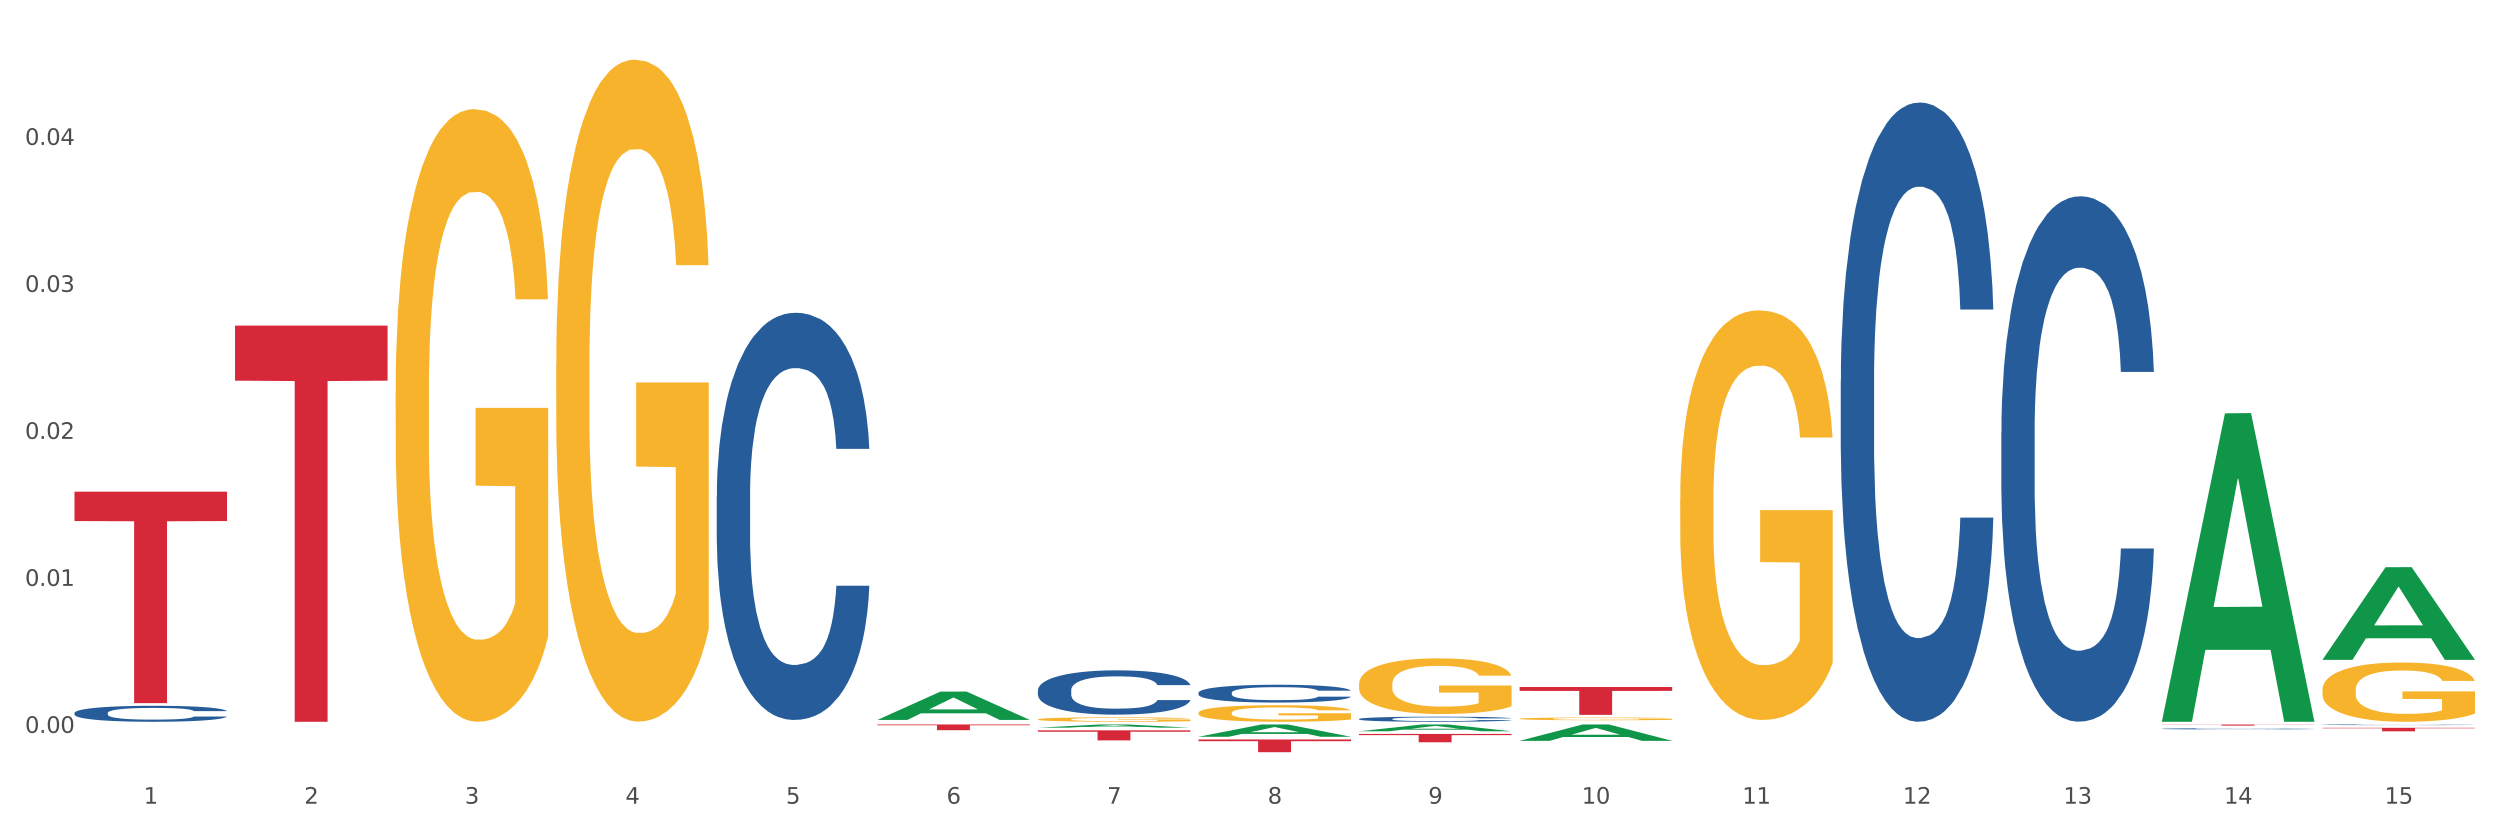
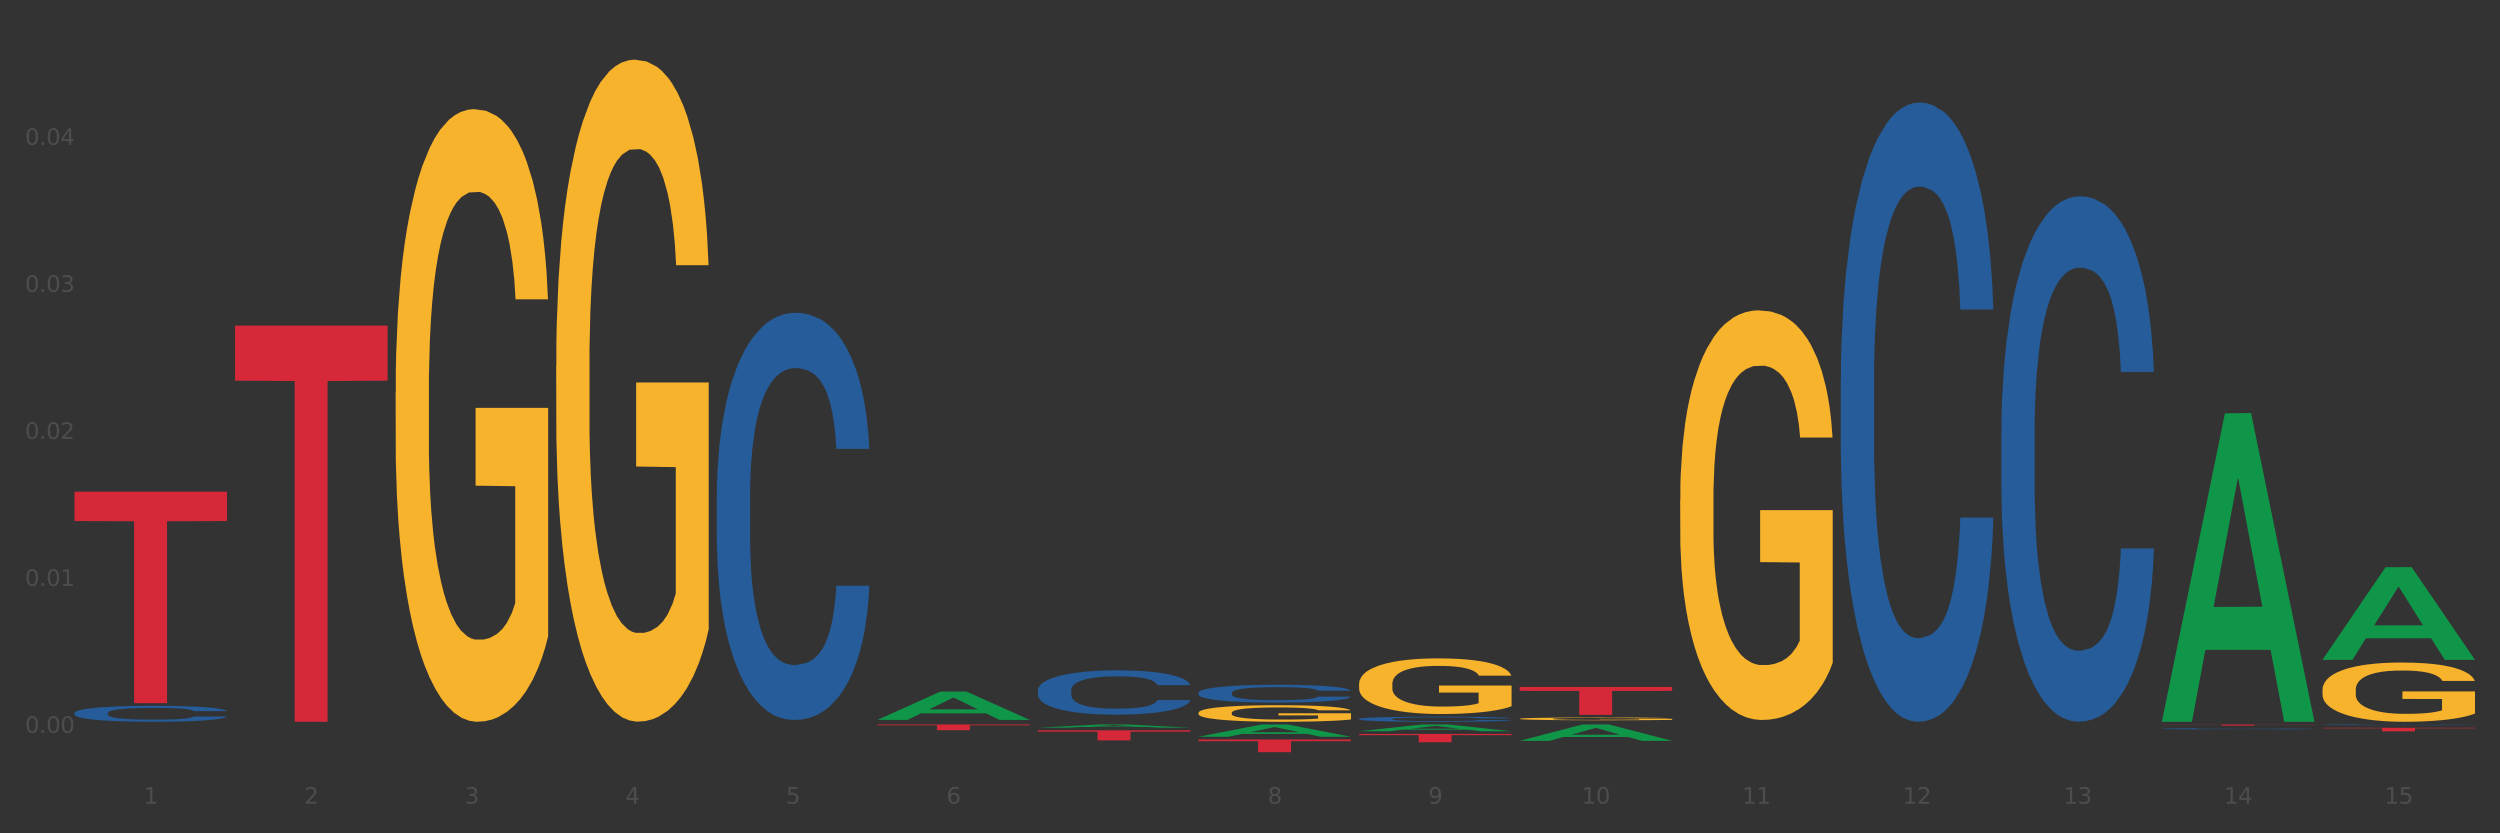
<svg xmlns="http://www.w3.org/2000/svg" xmlns:xlink="http://www.w3.org/1999/xlink" width="1080pt" height="360pt" viewBox="0 0 1080 360" version="1.1">
  <rect x="0" y="0" width="1080" height="360" fill="#333333" stroke="none" />
  <defs>
    <style type="text/css">*{stroke-linejoin: round; stroke-linecap: butt}</style>
  </defs>
  <g id="figure_1">
    <g id="patch_1">
-       <path d="M 0 360  L 1080 360  L 1080 0  L 0 0  z " style="fill: #ffffff; stroke: #ffffff; stroke-linejoin: miter" />
-     </g>
+       </g>
    <g id="axes_1">
      <g id="matplotlib.axis_1">
        <g id="xtick_1">
          <g id="text_1">
            <g style="fill: #4d4d4d" transform="translate(62.07 347.204) scale(0.096 -0.096)">
              <defs>
                <path id="DejaVuSans-31" d="M 794 531  L 1825 531  L 1825 4091  L 703 3866  L 703 4441  L 1819 4666  L 2450 4666  L 2450 531  L 3481 531  L 3481 0  L 794 0  L 794 531  z " transform="scale(0.016)" />
              </defs>
              <use xlink:href="#DejaVuSans-31" />
            </g>
          </g>
        </g>
        <g id="xtick_2">
          <g id="text_2">
            <g style="fill: #4d4d4d" transform="translate(131.436 347.204) scale(0.096 -0.096)">
              <defs>
                <path id="DejaVuSans-32" d="M 1228 531  L 3431 531  L 3431 0  L 469 0  L 469 531  Q 828 903 1448 1529  Q 2069 2156 2228 2338  Q 2531 2678 2651 2914  Q 2772 3150 2772 3378  Q 2772 3750 2511 3984  Q 2250 4219 1831 4219  Q 1534 4219 1204 4116  Q 875 4013 500 3803  L 500 4441  Q 881 4594 1212 4672  Q 1544 4750 1819 4750  Q 2544 4750 2975 4387  Q 3406 4025 3406 3419  Q 3406 3131 3298 2873  Q 3191 2616 2906 2266  Q 2828 2175 2409 1742  Q 1991 1309 1228 531  z " transform="scale(0.016)" />
              </defs>
              <use xlink:href="#DejaVuSans-32" />
            </g>
          </g>
        </g>
        <g id="xtick_3">
          <g id="text_3">
            <g style="fill: #4d4d4d" transform="translate(200.802 347.204) scale(0.096 -0.096)">
              <defs>
                <path id="DejaVuSans-33" d="M 2597 2516  Q 3050 2419 3304 2112  Q 3559 1806 3559 1356  Q 3559 666 3084 287  Q 2609 -91 1734 -91  Q 1441 -91 1130 -33  Q 819 25 488 141  L 488 750  Q 750 597 1062 519  Q 1375 441 1716 441  Q 2309 441 2620 675  Q 2931 909 2931 1356  Q 2931 1769 2642 2001  Q 2353 2234 1838 2234  L 1294 2234  L 1294 2753  L 1863 2753  Q 2328 2753 2575 2939  Q 2822 3125 2822 3475  Q 2822 3834 2567 4026  Q 2313 4219 1838 4219  Q 1578 4219 1281 4162  Q 984 4106 628 3988  L 628 4550  Q 988 4650 1302 4700  Q 1616 4750 1894 4750  Q 2613 4750 3031 4423  Q 3450 4097 3450 3541  Q 3450 3153 3228 2886  Q 3006 2619 2597 2516  z " transform="scale(0.016)" />
              </defs>
              <use xlink:href="#DejaVuSans-33" />
            </g>
          </g>
        </g>
        <g id="xtick_4">
          <g id="text_4">
            <g style="fill: #4d4d4d" transform="translate(270.169 347.204) scale(0.096 -0.096)">
              <defs>
                <path id="DejaVuSans-34" d="M 2419 4116  L 825 1625  L 2419 1625  L 2419 4116  z M 2253 4666  L 3047 4666  L 3047 1625  L 3713 1625  L 3713 1100  L 3047 1100  L 3047 0  L 2419 0  L 2419 1100  L 313 1100  L 313 1709  L 2253 4666  z " transform="scale(0.016)" />
              </defs>
              <use xlink:href="#DejaVuSans-34" />
            </g>
          </g>
        </g>
        <g id="xtick_5">
          <g id="text_5">
            <g style="fill: #4d4d4d" transform="translate(339.535 347.204) scale(0.096 -0.096)">
              <defs>
                <path id="DejaVuSans-35" d="M 691 4666  L 3169 4666  L 3169 4134  L 1269 4134  L 1269 2991  Q 1406 3038 1543 3061  Q 1681 3084 1819 3084  Q 2600 3084 3056 2656  Q 3513 2228 3513 1497  Q 3513 744 3044 326  Q 2575 -91 1722 -91  Q 1428 -91 1123 -41  Q 819 9 494 109  L 494 744  Q 775 591 1075 516  Q 1375 441 1709 441  Q 2250 441 2565 725  Q 2881 1009 2881 1497  Q 2881 1984 2565 2268  Q 2250 2553 1709 2553  Q 1456 2553 1204 2497  Q 953 2441 691 2322  L 691 4666  z " transform="scale(0.016)" />
              </defs>
              <use xlink:href="#DejaVuSans-35" />
            </g>
          </g>
        </g>
        <g id="xtick_6">
          <g id="text_6">
            <g style="fill: #4d4d4d" transform="translate(408.901 347.204) scale(0.096 -0.096)">
              <defs>
                <path id="DejaVuSans-36" d="M 2113 2584  Q 1688 2584 1439 2293  Q 1191 2003 1191 1497  Q 1191 994 1439 701  Q 1688 409 2113 409  Q 2538 409 2786 701  Q 3034 994 3034 1497  Q 3034 2003 2786 2293  Q 2538 2584 2113 2584  z M 3366 4563  L 3366 3988  Q 3128 4100 2886 4159  Q 2644 4219 2406 4219  Q 1781 4219 1451 3797  Q 1122 3375 1075 2522  Q 1259 2794 1537 2939  Q 1816 3084 2150 3084  Q 2853 3084 3261 2657  Q 3669 2231 3669 1497  Q 3669 778 3244 343  Q 2819 -91 2113 -91  Q 1303 -91 875 529  Q 447 1150 447 2328  Q 447 3434 972 4092  Q 1497 4750 2381 4750  Q 2619 4750 2861 4703  Q 3103 4656 3366 4563  z " transform="scale(0.016)" />
              </defs>
              <use xlink:href="#DejaVuSans-36" />
            </g>
          </g>
        </g>
        <g id="xtick_7">
          <g id="text_7">
            <g style="fill: #4d4d4d" transform="translate(478.267 347.204) scale(0.096 -0.096)">
              <defs>
-                 <path id="DejaVuSans-37" d="M 525 4666  L 3525 4666  L 3525 4397  L 1831 0  L 1172 0  L 2766 4134  L 525 4134  L 525 4666  z " transform="scale(0.016)" />
-               </defs>
+                 </defs>
              <use xlink:href="#DejaVuSans-37" />
            </g>
          </g>
        </g>
        <g id="xtick_8">
          <g id="text_8">
            <g style="fill: #4d4d4d" transform="translate(547.634 347.204) scale(0.096 -0.096)">
              <defs>
                <path id="DejaVuSans-38" d="M 2034 2216  Q 1584 2216 1326 1975  Q 1069 1734 1069 1313  Q 1069 891 1326 650  Q 1584 409 2034 409  Q 2484 409 2743 651  Q 3003 894 3003 1313  Q 3003 1734 2745 1975  Q 2488 2216 2034 2216  z M 1403 2484  Q 997 2584 770 2862  Q 544 3141 544 3541  Q 544 4100 942 4425  Q 1341 4750 2034 4750  Q 2731 4750 3128 4425  Q 3525 4100 3525 3541  Q 3525 3141 3298 2862  Q 3072 2584 2669 2484  Q 3125 2378 3379 2068  Q 3634 1759 3634 1313  Q 3634 634 3220 271  Q 2806 -91 2034 -91  Q 1263 -91 848 271  Q 434 634 434 1313  Q 434 1759 690 2068  Q 947 2378 1403 2484  z M 1172 3481  Q 1172 3119 1398 2916  Q 1625 2713 2034 2713  Q 2441 2713 2670 2916  Q 2900 3119 2900 3481  Q 2900 3844 2670 4047  Q 2441 4250 2034 4250  Q 1625 4250 1398 4047  Q 1172 3844 1172 3481  z " transform="scale(0.016)" />
              </defs>
              <use xlink:href="#DejaVuSans-38" />
            </g>
          </g>
        </g>
        <g id="xtick_9">
          <g id="text_9">
            <g style="fill: #4d4d4d" transform="translate(617 347.204) scale(0.096 -0.096)">
              <defs>
                <path id="DejaVuSans-39" d="M 703 97  L 703 672  Q 941 559 1184 500  Q 1428 441 1663 441  Q 2288 441 2617 861  Q 2947 1281 2994 2138  Q 2813 1869 2534 1725  Q 2256 1581 1919 1581  Q 1219 1581 811 2004  Q 403 2428 403 3163  Q 403 3881 828 4315  Q 1253 4750 1959 4750  Q 2769 4750 3195 4129  Q 3622 3509 3622 2328  Q 3622 1225 3098 567  Q 2575 -91 1691 -91  Q 1453 -91 1209 -44  Q 966 3 703 97  z M 1959 2075  Q 2384 2075 2632 2365  Q 2881 2656 2881 3163  Q 2881 3666 2632 3958  Q 2384 4250 1959 4250  Q 1534 4250 1286 3958  Q 1038 3666 1038 3163  Q 1038 2656 1286 2365  Q 1534 2075 1959 2075  z " transform="scale(0.016)" />
              </defs>
              <use xlink:href="#DejaVuSans-39" />
            </g>
          </g>
        </g>
        <g id="xtick_10">
          <g id="text_10">
            <g style="fill: #4d4d4d" transform="translate(683.312 347.204) scale(0.096 -0.096)">
              <defs>
                <path id="DejaVuSans-30" d="M 2034 4250  Q 1547 4250 1301 3770  Q 1056 3291 1056 2328  Q 1056 1369 1301 889  Q 1547 409 2034 409  Q 2525 409 2770 889  Q 3016 1369 3016 2328  Q 3016 3291 2770 3770  Q 2525 4250 2034 4250  z M 2034 4750  Q 2819 4750 3233 4129  Q 3647 3509 3647 2328  Q 3647 1150 3233 529  Q 2819 -91 2034 -91  Q 1250 -91 836 529  Q 422 1150 422 2328  Q 422 3509 836 4129  Q 1250 4750 2034 4750  z " transform="scale(0.016)" />
              </defs>
              <use xlink:href="#DejaVuSans-31" />
              <use xlink:href="#DejaVuSans-30" transform="translate(63.623 0)" />
            </g>
          </g>
        </g>
        <g id="xtick_11">
          <g id="text_11">
            <g style="fill: #4d4d4d" transform="translate(752.678 347.204) scale(0.096 -0.096)">
              <use xlink:href="#DejaVuSans-31" />
              <use xlink:href="#DejaVuSans-31" transform="translate(63.623 0)" />
            </g>
          </g>
        </g>
        <g id="xtick_12">
          <g id="text_12">
            <g style="fill: #4d4d4d" transform="translate(822.044 347.204) scale(0.096 -0.096)">
              <use xlink:href="#DejaVuSans-31" />
              <use xlink:href="#DejaVuSans-32" transform="translate(63.623 0)" />
            </g>
          </g>
        </g>
        <g id="xtick_13">
          <g id="text_13">
            <g style="fill: #4d4d4d" transform="translate(891.411 347.204) scale(0.096 -0.096)">
              <use xlink:href="#DejaVuSans-31" />
              <use xlink:href="#DejaVuSans-33" transform="translate(63.623 0)" />
            </g>
          </g>
        </g>
        <g id="xtick_14">
          <g id="text_14">
            <g style="fill: #4d4d4d" transform="translate(960.777 347.204) scale(0.096 -0.096)">
              <use xlink:href="#DejaVuSans-31" />
              <use xlink:href="#DejaVuSans-34" transform="translate(63.623 0)" />
            </g>
          </g>
        </g>
        <g id="xtick_15">
          <g id="text_15">
            <g style="fill: #4d4d4d" transform="translate(1030.143 347.204) scale(0.096 -0.096)">
              <use xlink:href="#DejaVuSans-31" />
              <use xlink:href="#DejaVuSans-35" transform="translate(63.623 0)" />
            </g>
          </g>
        </g>
        <g id="xtick_16" />
        <g id="xtick_17" />
        <g id="xtick_18" />
        <g id="xtick_19" />
        <g id="xtick_20" />
        <g id="xtick_21" />
        <g id="xtick_22" />
        <g id="xtick_23" />
        <g id="xtick_24" />
        <g id="xtick_25" />
        <g id="xtick_26" />
        <g id="xtick_27" />
        <g id="xtick_28" />
        <g id="xtick_29" />
      </g>
      <g id="matplotlib.axis_2">
        <g id="ytick_1">
          <g id="text_16">
            <g style="fill: #4d4d4d" transform="translate(10.8 316.605) scale(0.096 -0.096)">
              <defs>
                <path id="DejaVuSans-2e" d="M 684 794  L 1344 794  L 1344 0  L 684 0  L 684 794  z " transform="scale(0.016)" />
              </defs>
              <use xlink:href="#DejaVuSans-30" />
              <use xlink:href="#DejaVuSans-2e" transform="translate(63.623 0)" />
              <use xlink:href="#DejaVuSans-30" transform="translate(95.41 0)" />
              <use xlink:href="#DejaVuSans-30" transform="translate(159.033 0)" />
            </g>
          </g>
        </g>
        <g id="ytick_2">
          <g id="text_17">
            <g style="fill: #4d4d4d" transform="translate(10.8 253.104) scale(0.096 -0.096)">
              <use xlink:href="#DejaVuSans-30" />
              <use xlink:href="#DejaVuSans-2e" transform="translate(63.623 0)" />
              <use xlink:href="#DejaVuSans-30" transform="translate(95.41 0)" />
              <use xlink:href="#DejaVuSans-31" transform="translate(159.033 0)" />
            </g>
          </g>
        </g>
        <g id="ytick_3">
          <g id="text_18">
            <g style="fill: #4d4d4d" transform="translate(10.8 189.603) scale(0.096 -0.096)">
              <use xlink:href="#DejaVuSans-30" />
              <use xlink:href="#DejaVuSans-2e" transform="translate(63.623 0)" />
              <use xlink:href="#DejaVuSans-30" transform="translate(95.41 0)" />
              <use xlink:href="#DejaVuSans-32" transform="translate(159.033 0)" />
            </g>
          </g>
        </g>
        <g id="ytick_4">
          <g id="text_19">
            <g style="fill: #4d4d4d" transform="translate(10.8 126.102) scale(0.096 -0.096)">
              <use xlink:href="#DejaVuSans-30" />
              <use xlink:href="#DejaVuSans-2e" transform="translate(63.623 0)" />
              <use xlink:href="#DejaVuSans-30" transform="translate(95.41 0)" />
              <use xlink:href="#DejaVuSans-33" transform="translate(159.033 0)" />
            </g>
          </g>
        </g>
        <g id="ytick_5">
          <g id="text_20">
            <g style="fill: #4d4d4d" transform="translate(10.8 62.601) scale(0.096 -0.096)">
              <use xlink:href="#DejaVuSans-30" />
              <use xlink:href="#DejaVuSans-2e" transform="translate(63.623 0)" />
              <use xlink:href="#DejaVuSans-30" transform="translate(95.41 0)" />
              <use xlink:href="#DejaVuSans-34" transform="translate(159.033 0)" />
            </g>
          </g>
        </g>
        <g id="ytick_6" />
        <g id="ytick_7" />
        <g id="ytick_8" />
        <g id="ytick_9" />
        <g id="ytick_10" />
      </g>
      <g id="PolyCollection_1">
        <path d="M 379.006 311.002  L 379.074 310.99  L 406.248 298.765  L 417.526 298.753  L 444.904 311.025  L 431.86 311.025  L 425.95 308.167  L 397.892 308.167  L 397.689 308.213  L 391.982 311.025  L 379.006 311.025  L 379.006 311.002  L 401.425 306.462  L 422.417 306.45  L 412.023 301.369  L 411.887 301.346  L 411.751 301.38  L 401.357 306.45  L 401.425 306.462  L 379.006 311.002  z " clip-path="url(#p84bb55d026)" style="fill: #109648" />
        <path d="M 379.006 312.958  L 444.904 312.958  L 444.904 313.305  L 418.982 313.308  L 418.982 315.458  L 404.772 315.458  L 404.772 313.308  L 379.006 313.305  L 379.006 312.96  L 379.006 312.958  z " clip-path="url(#p84bb55d026)" style="fill: #d62839" />
        <path d="M 448.372 315.512  L 514.27 315.512  L 514.27 316.114  L 488.348 316.118  L 488.348 319.845  L 474.138 319.845  L 474.138 316.118  L 448.372 316.114  L 448.372 315.516  L 448.372 315.512  z " clip-path="url(#p84bb55d026)" style="fill: #d62839" />
        <path d="M 517.739 319.439  L 583.636 319.439  L 583.636 320.205  L 557.715 320.21  L 557.715 324.95  L 543.504 324.95  L 543.504 320.21  L 517.739 320.205  L 517.739 319.444  L 517.739 319.439  z " clip-path="url(#p84bb55d026)" style="fill: #d62839" />
        <path d="M 587.105 317.065  L 653.003 317.065  L 653.003 317.566  L 627.081 317.569  L 627.081 320.67  L 612.871 320.67  L 612.871 317.569  L 587.105 317.566  L 587.105 317.068  L 587.105 317.065  z " clip-path="url(#p84bb55d026)" style="fill: #d62839" />
        <path d="M 933.936 312.987  L 999.834 312.987  L 999.834 313.054  L 973.912 313.054  L 973.912 313.464  L 959.702 313.464  L 959.702 313.054  L 933.936 313.054  L 933.936 312.988  L 933.936 312.987  z " clip-path="url(#p84bb55d026)" style="fill: #d62839" />
        <path d="M 1003.302 314.41  L 1069.2 314.41  L 1069.2 314.622  L 1043.278 314.623  L 1043.278 315.934  L 1029.068 315.934  L 1029.068 314.623  L 1003.302 314.622  L 1003.302 314.412  L 1003.302 314.41  z " clip-path="url(#p84bb55d026)" style="fill: #d62839" />
        <path d="M 170.907 169.442  L 170.985 169.2  L 170.985 160.499  L 171.141 153.006  L 171.919 134.878  L 173.086 119.892  L 173.942 111.915  L 174.798 105.389  L 175.809 98.863  L 177.054 92.095  L 179.31 82.185  L 180.71 77.109  L 182.422 71.791  L 185.534 64.057  L 187.79 59.706  L 190.124 56.08  L 193.937 51.73  L 196.426 49.796  L 199.072 48.346  L 202.261 47.379  L 204.673 47.137  L 209.964 47.862  L 214.476 50.038  L 216.655 51.73  L 219.456 54.63  L 220.934 56.564  L 223.346 60.431  L 225.835 65.507  L 227.547 69.858  L 230.114 78.076  L 232.059 86.294  L 233.849 96.446  L 234.783 103.455  L 235.483 109.982  L 236.105 117.475  L 236.728 129.318  L 222.723 129.318  L 222.179 120.858  L 221.323 112.882  L 220.078 105.147  L 218.989 100.313  L 217.122 94.27  L 215.41 90.403  L 213.62 87.503  L 211.442 85.085  L 209.73 83.877  L 207.319 82.91  L 202.573 83.152  L 199.383 85.085  L 197.204 87.503  L 195.804 89.678  L 194.559 92.095  L 193.159 95.479  L 191.525 100.555  L 190.358 105.147  L 189.191 110.948  L 188.257 116.749  L 187.401 123.517  L 186.701 130.769  L 186.157 138.262  L 185.69 147.447  L 185.301 162.674  L 185.301 195.788  L 185.456 203.281  L 185.845 213.191  L 186.312 220.684  L 187.09 229.628  L 187.79 235.67  L 189.113 244.372  L 190.591 251.623  L 191.758 256.216  L 192.925 260.083  L 194.948 265.401  L 197.204 269.752  L 199.149 272.41  L 201.795 274.827  L 203.584 275.794  L 205.14 276.278  L 208.952 276.278  L 211.675 275.553  L 214.71 273.861  L 217.044 271.685  L 218.989 269.026  L 221.167 264.676  L 222.568 260.567  L 222.568 210.049  L 205.451 209.808  L 205.451 176.21  L 236.805 176.21  L 236.805 274.827  L 235.483 279.903  L 234.004 284.496  L 232.448 288.605  L 230.114 293.681  L 227.314 298.515  L 224.824 301.899  L 222.179 304.799  L 219.067 307.458  L 215.021 309.875  L 212.531 310.842  L 209.419 311.567  L 205.763 311.809  L 202.573 311.326  L 199.461 310.117  L 196.193 307.942  L 193.003 304.799  L 190.591 301.657  L 188.179 297.79  L 185.612 292.714  L 183.589 287.88  L 182.033 283.529  L 180.321 277.97  L 178.454 270.718  L 177.054 264.192  L 175.809 257.424  L 174.486 248.723  L 173.553 241.23  L 172.619 231.803  L 172.074 224.794  L 171.452 213.917  L 170.985 198.689  L 170.907 169.442  z " clip-path="url(#p84bb55d026)" style="fill: #f7b32b" />
        <path d="M 101.541 140.668  L 167.439 140.668  L 167.439 164.451  L 141.517 164.612  L 141.517 311.809  L 127.307 311.809  L 127.307 164.612  L 101.541 164.451  L 101.541 140.829  L 101.541 140.668  z " clip-path="url(#p84bb55d026)" style="fill: #d62839" />
        <path d="M 1003.302 313.094  L 1003.38 313.094  L 1003.38 313.086  L 1003.614 313.076  L 1004.47 313.056  L 1005.561 313.041  L 1007.43 313.024  L 1008.443 313.017  L 1009.767 313.009  L 1012.494 312.996  L 1015.609 312.985  L 1017.79 312.979  L 1019.426 312.975  L 1023.087 312.968  L 1025.19 312.965  L 1027.371 312.962  L 1029.241 312.961  L 1032.356 312.959  L 1034.849 312.958  L 1037.731 312.958  L 1040.146 312.958  L 1043.339 312.959  L 1048.013 312.962  L 1049.805 312.964  L 1052.219 312.968  L 1054.712 312.972  L 1056.737 312.977  L 1059.074 312.983  L 1061.489 312.991  L 1063.825 313.002  L 1065.461 313.012  L 1066.785 313.022  L 1067.954 313.034  L 1068.811 313.048  L 1069.2 313.059  L 1054.945 313.059  L 1054.556 313.049  L 1053.777 313.038  L 1052.998 313.03  L 1052.141 313.024  L 1050.817 313.017  L 1049.649 313.013  L 1047.701 313.008  L 1045.91 313.004  L 1044.43 313.002  L 1042.638 313.001  L 1038.822 312.999  L 1036.095 312.999  L 1034.382 313  L 1032.278 313.001  L 1030.487 313.003  L 1028.384 313.006  L 1026.748 313.01  L 1025.112 313.015  L 1024.178 313.018  L 1022.775 313.024  L 1021.841 313.029  L 1020.594 313.038  L 1019.893 313.044  L 1018.647 313.06  L 1018.102 313.071  L 1017.868 313.079  L 1017.712 313.088  L 1017.712 313.131  L 1018.18 313.151  L 1018.569 313.159  L 1019.192 313.168  L 1020.361 313.181  L 1022.074 313.193  L 1023.866 313.201  L 1025.346 313.206  L 1026.748 313.21  L 1028.15 313.213  L 1029.864 313.216  L 1031.266 313.218  L 1033.369 313.219  L 1035.862 313.22  L 1037.809 313.22  L 1041.781 313.219  L 1043.573 313.218  L 1045.287 313.216  L 1047.156 313.213  L 1048.636 313.209  L 1049.493 313.207  L 1050.895 313.201  L 1051.986 313.196  L 1052.92 313.19  L 1053.543 313.184  L 1054.244 313.176  L 1054.79 313.166  L 1054.945 313.161  L 1069.2 313.161  L 1068.888 313.171  L 1068.343 313.181  L 1067.253 313.194  L 1066.396 313.201  L 1065.072 313.211  L 1063.67 313.218  L 1061.722 313.227  L 1059.931 313.233  L 1058.061 313.239  L 1056.036 313.244  L 1052.375 313.251  L 1051.051 313.253  L 1048.247 313.256  L 1046.066 313.258  L 1042.872 313.26  L 1039.6 313.261  L 1036.173 313.261  L 1033.135 313.261  L 1029.786 313.259  L 1027.683 313.257  L 1025.346 313.255  L 1022.62 313.251  L 1020.049 313.246  L 1017.634 313.241  L 1015.376 313.234  L 1013.272 313.227  L 1010.546 313.215  L 1008.521 313.204  L 1007.041 313.193  L 1006.028 313.184  L 1005.016 313.172  L 1004.47 313.164  L 1003.614 313.145  L 1003.302 313.127  L 1003.302 313.094  z " clip-path="url(#p84bb55d026)" style="fill: #255c99" />
        <path d="M 864.57 186.781  L 864.648 186.573  L 864.648 180.77  L 864.881 172.893  L 865.738 158.384  L 866.829 147.398  L 868.698 134.547  L 869.711 129.157  L 871.035 123.146  L 873.761 113.404  L 876.877 105.113  L 879.058 100.553  L 880.694 97.651  L 884.355 92.469  L 886.458 90.189  L 888.639 88.324  L 890.508 87.08  L 893.624 85.629  L 896.117 85.007  L 898.999 84.8  L 901.413 85.007  L 904.607 85.836  L 909.281 88.324  L 911.072 89.775  L 913.487 92.262  L 915.979 95.578  L 918.005 98.895  L 920.341 103.662  L 922.756 109.881  L 925.093 117.757  L 926.729 125.012  L 928.053 132.681  L 929.221 142.009  L 930.078 152.165  L 930.468 160.664  L 916.213 160.664  L 915.824 152.994  L 915.045 144.703  L 914.266 139.107  L 913.409 134.547  L 912.085 129.365  L 910.916 126.048  L 908.969 122.11  L 907.177 119.623  L 905.697 118.172  L 903.906 116.928  L 900.089 115.684  L 897.363 115.684  L 895.649 116.099  L 893.546 117.135  L 891.754 118.586  L 889.651 121.074  L 888.016 123.768  L 886.38 127.292  L 885.445 129.779  L 884.043 134.339  L 883.108 138.07  L 881.862 144.496  L 881.161 149.056  L 879.915 160.871  L 879.369 169.577  L 879.136 175.588  L 878.98 182.221  L 878.98 214.556  L 879.447 229.066  L 879.837 235.284  L 880.46 242.331  L 881.628 251.452  L 883.342 260.365  L 885.134 266.79  L 886.614 270.728  L 888.016 273.63  L 889.418 275.91  L 891.131 277.983  L 892.533 279.227  L 894.637 280.471  L 897.129 281.092  L 899.076 281.092  L 903.049 280.056  L 904.841 279.02  L 906.554 277.569  L 908.424 275.289  L 909.904 272.801  L 910.76 270.936  L 912.163 266.997  L 913.253 262.852  L 914.188 258.084  L 914.811 253.939  L 915.512 247.721  L 916.057 240.673  L 916.213 236.942  L 930.468 236.942  L 930.156 244.404  L 929.611 251.659  L 928.52 261.401  L 927.663 266.997  L 926.339 273.838  L 924.937 279.641  L 922.99 286.067  L 921.198 290.834  L 919.329 294.98  L 917.304 298.711  L 913.643 303.893  L 912.318 305.344  L 909.514 307.831  L 907.333 309.282  L 904.14 310.733  L 900.868 311.562  L 897.441 311.77  L 894.403 311.355  L 891.053 310.111  L 888.95 308.868  L 886.614 307.002  L 883.887 304.1  L 881.317 300.577  L 878.902 296.431  L 876.643 291.664  L 874.54 286.274  L 871.814 277.361  L 869.789 268.656  L 868.309 260.572  L 867.296 253.732  L 866.283 245.026  L 865.738 239.015  L 864.881 224.505  L 864.57 211.032  L 864.57 186.781  z " clip-path="url(#p84bb55d026)" style="fill: #255c99" />
        <path d="M 795.203 164.491  L 795.281 164.246  L 795.281 157.406  L 795.515 148.122  L 796.372 131.02  L 797.462 118.072  L 799.332 102.925  L 800.344 96.573  L 801.669 89.488  L 804.395 78.005  L 807.511 68.233  L 809.692 62.858  L 811.327 59.438  L 814.988 53.33  L 817.092 50.643  L 819.273 48.444  L 821.142 46.978  L 824.258 45.268  L 826.75 44.535  L 829.632 44.291  L 832.047 44.535  L 835.241 45.512  L 839.914 48.444  L 841.706 50.154  L 844.121 53.086  L 846.613 56.995  L 848.638 60.904  L 850.975 66.523  L 853.39 73.852  L 855.727 83.136  L 857.362 91.687  L 858.687 100.726  L 859.855 111.72  L 860.712 123.691  L 861.101 133.708  L 846.847 133.708  L 846.457 124.668  L 845.678 114.896  L 844.899 108.3  L 844.043 102.925  L 842.718 96.817  L 841.55 92.908  L 839.603 88.266  L 837.811 85.335  L 836.331 83.625  L 834.54 82.159  L 830.723 80.693  L 827.997 80.693  L 826.283 81.181  L 824.18 82.403  L 822.388 84.113  L 820.285 87.045  L 818.649 90.221  L 817.014 94.374  L 816.079 97.306  L 814.677 102.681  L 813.742 107.078  L 812.496 114.652  L 811.795 120.027  L 810.548 133.952  L 810.003 144.213  L 809.77 151.298  L 809.614 159.116  L 809.614 197.228  L 810.081 214.33  L 810.471 221.659  L 811.094 229.966  L 812.262 240.715  L 813.976 251.22  L 815.767 258.794  L 817.247 263.436  L 818.649 266.856  L 820.051 269.544  L 821.765 271.987  L 823.167 273.452  L 825.27 274.918  L 827.763 275.651  L 829.71 275.651  L 833.683 274.43  L 835.474 273.208  L 837.188 271.498  L 839.057 268.811  L 840.537 265.879  L 841.394 263.68  L 842.796 259.038  L 843.887 254.152  L 844.822 248.533  L 845.445 243.647  L 846.146 236.318  L 846.691 228.011  L 846.847 223.613  L 861.101 223.613  L 860.79 232.409  L 860.245 240.959  L 859.154 252.442  L 858.297 259.038  L 856.973 267.1  L 855.571 273.941  L 853.624 281.515  L 851.832 287.134  L 849.963 292.02  L 847.937 296.418  L 844.276 302.525  L 842.952 304.235  L 840.148 307.167  L 837.967 308.877  L 834.773 310.587  L 831.502 311.565  L 828.074 311.809  L 825.037 311.32  L 821.687 309.855  L 819.584 308.389  L 817.247 306.19  L 814.521 302.77  L 811.951 298.616  L 809.536 293.73  L 807.277 288.111  L 805.174 281.759  L 802.448 271.254  L 800.422 260.993  L 798.942 251.465  L 797.93 243.403  L 796.917 233.142  L 796.372 226.057  L 795.515 208.955  L 795.203 193.075  L 795.203 164.491  z " clip-path="url(#p84bb55d026)" style="fill: #255c99" />
        <path d="M 587.105 310.596  L 587.183 310.594  L 587.183 310.538  L 587.416 310.461  L 588.273 310.32  L 589.364 310.214  L 591.233 310.089  L 592.246 310.037  L 593.57 309.978  L 596.296 309.884  L 599.412 309.803  L 601.593 309.759  L 603.229 309.731  L 606.89 309.681  L 608.993 309.658  L 611.174 309.64  L 613.043 309.628  L 616.159 309.614  L 618.652 309.608  L 621.534 309.606  L 623.948 309.608  L 627.142 309.616  L 631.816 309.64  L 633.607 309.654  L 636.022 309.679  L 638.514 309.711  L 640.54 309.743  L 642.877 309.789  L 645.291 309.85  L 647.628 309.926  L 649.264 309.996  L 650.588 310.071  L 651.756 310.161  L 652.613 310.26  L 653.003 310.342  L 638.748 310.342  L 638.359 310.268  L 637.58 310.188  L 636.801 310.133  L 635.944 310.089  L 634.62 310.039  L 633.451 310.006  L 631.504 309.968  L 629.713 309.944  L 628.233 309.93  L 626.441 309.918  L 622.624 309.906  L 619.898 309.906  L 618.184 309.91  L 616.081 309.92  L 614.29 309.934  L 612.186 309.958  L 610.551 309.984  L 608.915 310.019  L 607.98 310.043  L 606.578 310.087  L 605.643 310.123  L 604.397 310.185  L 603.696 310.23  L 602.45 310.344  L 601.905 310.429  L 601.671 310.487  L 601.515 310.552  L 601.515 310.865  L 601.982 311.006  L 602.372 311.067  L 602.995 311.135  L 604.163 311.224  L 605.877 311.31  L 607.669 311.372  L 609.149 311.411  L 610.551 311.439  L 611.953 311.461  L 613.666 311.481  L 615.069 311.493  L 617.172 311.505  L 619.664 311.511  L 621.612 311.511  L 625.584 311.501  L 627.376 311.491  L 629.089 311.477  L 630.959 311.455  L 632.439 311.431  L 633.296 311.413  L 634.698 311.374  L 635.788 311.334  L 636.723 311.288  L 637.346 311.248  L 638.047 311.187  L 638.592 311.119  L 638.748 311.083  L 653.003 311.083  L 652.691 311.155  L 652.146 311.226  L 651.055 311.32  L 650.199 311.374  L 648.874 311.441  L 647.472 311.497  L 645.525 311.56  L 643.733 311.606  L 641.864 311.646  L 639.839 311.682  L 636.178 311.733  L 634.853 311.747  L 632.049 311.771  L 629.868 311.785  L 626.675 311.799  L 623.403 311.807  L 619.976 311.809  L 616.938 311.805  L 613.589 311.793  L 611.485 311.781  L 609.149 311.763  L 606.422 311.735  L 603.852 311.7  L 601.437 311.66  L 599.178 311.614  L 597.075 311.562  L 594.349 311.475  L 592.324 311.391  L 590.844 311.312  L 589.831 311.246  L 588.818 311.161  L 588.273 311.103  L 587.416 310.962  L 587.105 310.831  L 587.105 310.596  z " clip-path="url(#p84bb55d026)" style="fill: #255c99" />
        <path d="M 517.739 299.266  L 517.816 299.259  L 517.816 299.063  L 518.05 298.796  L 518.907 298.304  L 519.997 297.932  L 521.867 297.496  L 522.88 297.314  L 524.204 297.11  L 526.93 296.78  L 530.046 296.499  L 532.227 296.345  L 533.863 296.246  L 537.523 296.071  L 539.627 295.993  L 541.808 295.93  L 543.677 295.888  L 546.793 295.839  L 549.285 295.818  L 552.167 295.811  L 554.582 295.818  L 557.776 295.846  L 562.449 295.93  L 564.241 295.979  L 566.656 296.064  L 569.148 296.176  L 571.173 296.288  L 573.51 296.45  L 575.925 296.661  L 578.262 296.927  L 579.898 297.173  L 581.222 297.433  L 582.39 297.749  L 583.247 298.093  L 583.636 298.381  L 569.382 298.381  L 568.992 298.122  L 568.214 297.841  L 567.435 297.651  L 566.578 297.496  L 565.254 297.321  L 564.085 297.208  L 562.138 297.075  L 560.346 296.991  L 558.866 296.942  L 557.075 296.899  L 553.258 296.857  L 550.532 296.857  L 548.818 296.871  L 546.715 296.906  L 544.923 296.956  L 542.82 297.04  L 541.184 297.131  L 539.549 297.251  L 538.614 297.335  L 537.212 297.489  L 536.277 297.616  L 535.031 297.834  L 534.33 297.988  L 533.084 298.388  L 532.538 298.683  L 532.305 298.887  L 532.149 299.112  L 532.149 300.208  L 532.616 300.699  L 533.006 300.91  L 533.629 301.149  L 534.797 301.458  L 536.511 301.76  L 538.302 301.978  L 539.782 302.111  L 541.184 302.209  L 542.587 302.287  L 544.3 302.357  L 545.702 302.399  L 547.805 302.441  L 550.298 302.462  L 552.245 302.462  L 556.218 302.427  L 558.009 302.392  L 559.723 302.343  L 561.593 302.266  L 563.073 302.181  L 563.929 302.118  L 565.331 301.985  L 566.422 301.844  L 567.357 301.683  L 567.98 301.542  L 568.681 301.331  L 569.226 301.093  L 569.382 300.966  L 583.636 300.966  L 583.325 301.219  L 582.78 301.465  L 581.689 301.795  L 580.832 301.985  L 579.508 302.216  L 578.106 302.413  L 576.159 302.631  L 574.367 302.792  L 572.498 302.933  L 570.472 303.059  L 566.811 303.235  L 565.487 303.284  L 562.683 303.368  L 560.502 303.417  L 557.308 303.467  L 554.037 303.495  L 550.61 303.502  L 547.572 303.488  L 544.222 303.446  L 542.119 303.403  L 539.782 303.34  L 537.056 303.242  L 534.486 303.122  L 532.071 302.982  L 529.812 302.82  L 527.709 302.638  L 524.983 302.336  L 522.957 302.041  L 521.477 301.767  L 520.465 301.535  L 519.452 301.24  L 518.907 301.036  L 518.05 300.545  L 517.739 300.088  L 517.739 299.266  z " clip-path="url(#p84bb55d026)" style="fill: #255c99" />
        <path d="M 448.372 298.187  L 448.45 298.17  L 448.45 297.68  L 448.684 297.016  L 449.541 295.793  L 450.631 294.866  L 452.501 293.783  L 453.513 293.328  L 454.837 292.821  L 457.564 292  L 460.679 291.301  L 462.861 290.916  L 464.496 290.672  L 468.157 290.235  L 470.26 290.042  L 472.441 289.885  L 474.311 289.78  L 477.427 289.658  L 479.919 289.605  L 482.801 289.588  L 485.216 289.605  L 488.41 289.675  L 493.083 289.885  L 494.875 290.007  L 497.289 290.217  L 499.782 290.497  L 501.807 290.776  L 504.144 291.178  L 506.559 291.703  L 508.896 292.367  L 510.531 292.979  L 511.856 293.625  L 513.024 294.412  L 513.881 295.268  L 514.27 295.985  L 500.016 295.985  L 499.626 295.338  L 498.847 294.639  L 498.068 294.167  L 497.212 293.783  L 495.887 293.346  L 494.719 293.066  L 492.772 292.734  L 490.98 292.524  L 489.5 292.402  L 487.709 292.297  L 483.892 292.192  L 481.165 292.192  L 479.452 292.227  L 477.349 292.315  L 475.557 292.437  L 473.454 292.647  L 471.818 292.874  L 470.183 293.171  L 469.248 293.381  L 467.846 293.765  L 466.911 294.08  L 465.665 294.622  L 464.964 295.006  L 463.717 296.002  L 463.172 296.737  L 462.938 297.243  L 462.783 297.803  L 462.783 300.529  L 463.25 301.753  L 463.639 302.277  L 464.263 302.871  L 465.431 303.64  L 467.145 304.392  L 468.936 304.934  L 470.416 305.266  L 471.818 305.511  L 473.22 305.703  L 474.934 305.878  L 476.336 305.983  L 478.439 306.087  L 480.932 306.14  L 482.879 306.14  L 486.852 306.052  L 488.643 305.965  L 490.357 305.843  L 492.226 305.65  L 493.706 305.441  L 494.563 305.283  L 495.965 304.951  L 497.056 304.602  L 497.99 304.2  L 498.614 303.85  L 499.315 303.326  L 499.86 302.732  L 500.016 302.417  L 514.27 302.417  L 513.959 303.046  L 513.413 303.658  L 512.323 304.479  L 511.466 304.951  L 510.142 305.528  L 508.74 306.017  L 506.792 306.559  L 505.001 306.961  L 503.131 307.311  L 501.106 307.625  L 497.445 308.062  L 496.121 308.185  L 493.317 308.395  L 491.136 308.517  L 487.942 308.639  L 484.671 308.709  L 481.243 308.727  L 478.206 308.692  L 474.856 308.587  L 472.753 308.482  L 470.416 308.325  L 467.69 308.08  L 465.119 307.783  L 462.705 307.433  L 460.446 307.031  L 458.343 306.577  L 455.616 305.825  L 453.591 305.091  L 452.111 304.409  L 451.099 303.833  L 450.086 303.099  L 449.541 302.592  L 448.684 301.368  L 448.372 300.232  L 448.372 298.187  z " clip-path="url(#p84bb55d026)" style="fill: #255c99" />
        <path d="M 309.64 214.157  L 309.718 213.996  L 309.718 209.498  L 309.951 203.393  L 310.808 192.148  L 311.899 183.633  L 313.768 173.673  L 314.781 169.496  L 316.105 164.837  L 318.831 157.287  L 321.947 150.861  L 324.128 147.327  L 325.764 145.077  L 329.425 141.061  L 331.528 139.294  L 333.709 137.848  L 335.578 136.884  L 338.694 135.76  L 341.187 135.278  L 344.069 135.117  L 346.484 135.278  L 349.677 135.92  L 354.351 137.848  L 356.142 138.973  L 358.557 140.901  L 361.05 143.471  L 363.075 146.041  L 365.412 149.736  L 367.826 154.556  L 370.163 160.66  L 371.799 166.283  L 373.123 172.227  L 374.291 179.456  L 375.148 187.328  L 375.538 193.915  L 361.283 193.915  L 360.894 187.971  L 360.115 181.545  L 359.336 177.207  L 358.479 173.673  L 357.155 169.657  L 355.987 167.086  L 354.039 164.034  L 352.248 162.106  L 350.768 160.982  L 348.976 160.018  L 345.159 159.054  L 342.433 159.054  L 340.719 159.375  L 338.616 160.178  L 336.825 161.303  L 334.722 163.231  L 333.086 165.319  L 331.45 168.05  L 330.515 169.978  L 329.113 173.512  L 328.179 176.404  L 326.932 181.384  L 326.231 184.919  L 324.985 194.076  L 324.44 200.823  L 324.206 205.482  L 324.05 210.623  L 324.05 235.684  L 324.518 246.929  L 324.907 251.749  L 325.53 257.211  L 326.699 264.28  L 328.412 271.187  L 330.204 276.168  L 331.684 279.22  L 333.086 281.469  L 334.488 283.236  L 336.202 284.843  L 337.604 285.807  L 339.707 286.77  L 342.199 287.252  L 344.147 287.252  L 348.119 286.449  L 349.911 285.646  L 351.624 284.521  L 353.494 282.754  L 354.974 280.826  L 355.831 279.381  L 357.233 276.328  L 358.323 273.115  L 359.258 269.42  L 359.881 266.207  L 360.582 261.388  L 361.127 255.926  L 361.283 253.034  L 375.538 253.034  L 375.226 258.817  L 374.681 264.44  L 373.59 271.991  L 372.734 276.328  L 371.409 281.63  L 370.007 286.128  L 368.06 291.108  L 366.268 294.803  L 364.399 298.016  L 362.374 300.908  L 358.713 304.924  L 357.389 306.048  L 354.584 307.976  L 352.403 309.101  L 349.21 310.225  L 345.938 310.868  L 342.511 311.029  L 339.473 310.707  L 336.124 309.743  L 334.021 308.78  L 331.684 307.334  L 328.957 305.085  L 326.387 302.354  L 323.972 299.141  L 321.713 295.446  L 319.61 291.269  L 316.884 284.361  L 314.859 277.613  L 313.379 271.348  L 312.366 266.047  L 311.354 259.299  L 310.808 254.641  L 309.951 243.395  L 309.64 232.953  L 309.64 214.157  z " clip-path="url(#p84bb55d026)" style="fill: #255c99" />
        <path d="M 32.175 308.002  L 32.253 307.996  L 32.253 307.819  L 32.487 307.579  L 33.343 307.137  L 34.434 306.803  L 36.303 306.411  L 37.316 306.247  L 38.64 306.064  L 41.366 305.767  L 44.482 305.515  L 46.663 305.376  L 48.299 305.287  L 51.96 305.13  L 54.063 305.06  L 56.244 305.003  L 58.114 304.965  L 61.229 304.921  L 63.722 304.902  L 66.604 304.896  L 69.019 304.902  L 72.212 304.928  L 76.886 305.003  L 78.677 305.048  L 81.092 305.123  L 83.585 305.224  L 85.61 305.325  L 87.947 305.471  L 90.361 305.66  L 92.698 305.9  L 94.334 306.121  L 95.658 306.354  L 96.827 306.638  L 97.683 306.948  L 98.073 307.207  L 83.818 307.207  L 83.429 306.973  L 82.65 306.721  L 81.871 306.55  L 81.014 306.411  L 79.69 306.253  L 78.522 306.152  L 76.574 306.032  L 74.783 305.957  L 73.303 305.912  L 71.511 305.875  L 67.694 305.837  L 64.968 305.837  L 63.255 305.849  L 61.151 305.881  L 59.36 305.925  L 57.257 306.001  L 55.621 306.083  L 53.985 306.19  L 53.05 306.266  L 51.648 306.405  L 50.714 306.519  L 49.467 306.714  L 48.766 306.853  L 47.52 307.213  L 46.975 307.478  L 46.741 307.661  L 46.585 307.863  L 46.585 308.848  L 47.053 309.29  L 47.442 309.479  L 48.065 309.694  L 49.234 309.972  L 50.947 310.243  L 52.739 310.439  L 54.219 310.559  L 55.621 310.647  L 57.023 310.717  L 58.737 310.78  L 60.139 310.818  L 62.242 310.856  L 64.734 310.875  L 66.682 310.875  L 70.654 310.843  L 72.446 310.811  L 74.16 310.767  L 76.029 310.698  L 77.509 310.622  L 78.366 310.565  L 79.768 310.445  L 80.858 310.319  L 81.793 310.174  L 82.416 310.048  L 83.117 309.858  L 83.663 309.644  L 83.818 309.53  L 98.073 309.53  L 97.761 309.757  L 97.216 309.978  L 96.126 310.275  L 95.269 310.445  L 93.945 310.654  L 92.542 310.83  L 90.595 311.026  L 88.804 311.171  L 86.934 311.298  L 84.909 311.411  L 81.248 311.569  L 79.924 311.613  L 77.12 311.689  L 74.939 311.733  L 71.745 311.777  L 68.473 311.803  L 65.046 311.809  L 62.008 311.796  L 58.659 311.758  L 56.556 311.721  L 54.219 311.664  L 51.493 311.575  L 48.922 311.468  L 46.507 311.342  L 44.248 311.197  L 42.145 311.032  L 39.419 310.761  L 37.394 310.496  L 35.914 310.25  L 34.901 310.041  L 33.889 309.776  L 33.343 309.593  L 32.487 309.151  L 32.175 308.741  L 32.175 308.002  z " clip-path="url(#p84bb55d026)" style="fill: #255c99" />
        <path d="M 933.936 314.838  L 934.014 314.838  L 934.014 314.825  L 934.247 314.808  L 935.104 314.776  L 936.195 314.751  L 938.064 314.723  L 939.077 314.711  L 940.401 314.698  L 943.127 314.676  L 946.243 314.658  L 948.424 314.648  L 950.06 314.642  L 953.721 314.63  L 955.824 314.625  L 958.005 314.621  L 959.874 314.618  L 962.99 314.615  L 965.483 314.614  L 968.365 314.613  L 970.779 314.614  L 973.973 314.616  L 978.647 314.621  L 980.438 314.624  L 982.853 314.63  L 985.346 314.637  L 987.371 314.644  L 989.708 314.655  L 992.122 314.669  L 994.459 314.686  L 996.095 314.702  L 997.419 314.719  L 998.587 314.74  L 999.444 314.762  L 999.834 314.781  L 985.579 314.781  L 985.19 314.764  L 984.411 314.745  L 983.632 314.733  L 982.775 314.723  L 981.451 314.712  L 980.283 314.704  L 978.335 314.696  L 976.544 314.69  L 975.064 314.687  L 973.272 314.684  L 969.455 314.681  L 966.729 314.681  L 965.015 314.682  L 962.912 314.685  L 961.121 314.688  L 959.018 314.693  L 957.382 314.699  L 955.746 314.707  L 954.811 314.713  L 953.409 314.723  L 952.475 314.731  L 951.228 314.745  L 950.527 314.755  L 949.281 314.781  L 948.736 314.8  L 948.502 314.814  L 948.346 314.828  L 948.346 314.9  L 948.814 314.932  L 949.203 314.945  L 949.826 314.961  L 950.995 314.981  L 952.708 315.001  L 954.5 315.015  L 955.98 315.024  L 957.382 315.03  L 958.784 315.035  L 960.498 315.04  L 961.9 315.042  L 964.003 315.045  L 966.495 315.047  L 968.443 315.047  L 972.415 315.044  L 974.207 315.042  L 975.92 315.039  L 977.79 315.034  L 979.27 315.028  L 980.127 315.024  L 981.529 315.015  L 982.619 315.006  L 983.554 314.996  L 984.177 314.987  L 984.878 314.973  L 985.423 314.957  L 985.579 314.949  L 999.834 314.949  L 999.522 314.966  L 998.977 314.982  L 997.886 315.003  L 997.03 315.015  L 995.705 315.031  L 994.303 315.043  L 992.356 315.058  L 990.564 315.068  L 988.695 315.077  L 986.67 315.085  L 983.009 315.097  L 981.685 315.1  L 978.88 315.106  L 976.699 315.109  L 973.506 315.112  L 970.234 315.114  L 966.807 315.114  L 963.769 315.113  L 960.42 315.111  L 958.317 315.108  L 955.98 315.104  L 953.253 315.097  L 950.683 315.09  L 948.268 315.08  L 946.009 315.07  L 943.906 315.058  L 941.18 315.038  L 939.155 315.019  L 937.675 315.001  L 936.662 314.986  L 935.65 314.967  L 935.104 314.954  L 934.247 314.922  L 933.936 314.892  L 933.936 314.838  z " clip-path="url(#p84bb55d026)" style="fill: #255c99" />
        <path d="M 32.175 212.405  L 98.073 212.405  L 98.073 225.098  L 72.151 225.184  L 72.151 303.747  L 57.941 303.747  L 57.941 225.184  L 32.175 225.098  L 32.175 212.49  L 32.175 212.405  z " clip-path="url(#p84bb55d026)" style="fill: #d62839" />
        <path d="M 656.471 296.797  L 722.369 296.797  L 722.369 298.466  L 696.447 298.478  L 696.447 308.81  L 682.237 308.81  L 682.237 298.478  L 656.471 298.466  L 656.471 296.808  L 656.471 296.797  z " clip-path="url(#p84bb55d026)" style="fill: #d62839" />
        <path d="M 725.837 215.843  L 725.915 215.681  L 725.915 209.863  L 726.071 204.853  L 726.849 192.732  L 728.016 182.713  L 728.871 177.379  L 729.727 173.016  L 730.739 168.653  L 731.984 164.127  L 734.24 157.501  L 735.64 154.108  L 737.352 150.552  L 740.464 145.381  L 742.72 142.472  L 745.054 140.048  L 748.866 137.139  L 751.356 135.846  L 754.001 134.876  L 757.191 134.23  L 759.603 134.068  L 764.894 134.553  L 769.406 136.007  L 771.585 137.139  L 774.385 139.078  L 775.864 140.371  L 778.275 142.956  L 780.765 146.35  L 782.477 149.259  L 785.044 154.754  L 786.989 160.249  L 788.779 167.036  L 789.712 171.723  L 790.412 176.087  L 791.035 181.097  L 791.657 189.015  L 777.653 189.015  L 777.108 183.359  L 776.253 178.026  L 775.008 172.854  L 773.919 169.622  L 772.051 165.582  L 770.34 162.996  L 768.55 161.057  L 766.372 159.441  L 764.66 158.633  L 762.248 157.986  L 757.502 158.148  L 754.313 159.441  L 752.134 161.057  L 750.734 162.511  L 749.489 164.127  L 748.088 166.39  L 746.455 169.784  L 745.288 172.854  L 744.121 176.733  L 743.187 180.612  L 742.331 185.137  L 741.631 189.985  L 741.086 194.995  L 740.62 201.136  L 740.23 211.318  L 740.23 233.458  L 740.386 238.468  L 740.775 245.094  L 741.242 250.104  L 742.02 256.084  L 742.72 260.124  L 744.043 265.942  L 745.521 270.79  L 746.688 273.861  L 747.855 276.447  L 749.878 280.002  L 752.134 282.911  L 754.079 284.689  L 756.724 286.305  L 758.514 286.951  L 760.07 287.275  L 763.882 287.275  L 766.605 286.79  L 769.639 285.658  L 771.974 284.204  L 773.919 282.426  L 776.097 279.517  L 777.497 276.77  L 777.497 242.993  L 760.381 242.832  L 760.381 220.368  L 791.735 220.368  L 791.735 286.305  L 790.412 289.699  L 788.934 292.769  L 787.378 295.517  L 785.044 298.91  L 782.243 302.143  L 779.754 304.405  L 777.108 306.345  L 773.996 308.122  L 769.951 309.738  L 767.461 310.385  L 764.349 310.87  L 760.692 311.031  L 757.502 310.708  L 754.39 309.9  L 751.123 308.445  L 747.933 306.345  L 745.521 304.244  L 743.109 301.658  L 740.542 298.264  L 738.519 295.032  L 736.963 292.123  L 735.251 288.406  L 733.384 283.557  L 731.984 279.194  L 730.739 274.669  L 729.416 268.851  L 728.482 263.841  L 727.549 257.538  L 727.004 252.852  L 726.382 245.579  L 725.915 235.398  L 725.837 215.843  z " clip-path="url(#p84bb55d026)" style="fill: #f7b32b" />
-         <path d="M 448.372 310.769  L 448.45 310.767  L 448.45 310.704  L 448.606 310.649  L 449.384 310.516  L 450.551 310.407  L 451.407 310.349  L 452.262 310.301  L 453.274 310.253  L 454.519 310.204  L 456.775 310.131  L 458.175 310.094  L 459.887 310.056  L 462.999 309.999  L 465.255 309.967  L 467.589 309.941  L 471.402 309.909  L 473.891 309.895  L 476.536 309.884  L 479.726 309.877  L 482.138 309.875  L 487.429 309.881  L 491.941 309.897  L 494.12 309.909  L 496.92 309.93  L 498.399 309.944  L 500.811 309.973  L 503.3 310.01  L 505.012 310.041  L 507.579 310.101  L 509.524 310.161  L 511.314 310.236  L 512.247 310.287  L 512.948 310.335  L 513.57 310.389  L 514.192 310.476  L 500.188 310.476  L 499.644 310.414  L 498.788 310.356  L 497.543 310.299  L 496.454 310.264  L 494.586 310.22  L 492.875 310.191  L 491.085 310.17  L 488.907 310.153  L 487.195 310.144  L 484.783 310.137  L 480.038 310.139  L 476.848 310.153  L 474.669 310.17  L 473.269 310.186  L 472.024 310.204  L 470.624 310.229  L 468.99 310.266  L 467.823 310.299  L 466.656 310.342  L 465.722 310.384  L 464.866 310.433  L 464.166 310.486  L 463.621 310.541  L 463.155 310.608  L 462.766 310.719  L 462.766 310.961  L 462.921 311.016  L 463.31 311.089  L 463.777 311.143  L 464.555 311.209  L 465.255 311.253  L 466.578 311.316  L 468.056 311.369  L 469.223 311.403  L 470.39 311.431  L 472.413 311.47  L 474.669 311.502  L 476.614 311.521  L 479.26 311.539  L 481.049 311.546  L 482.605 311.549  L 486.417 311.549  L 489.14 311.544  L 492.175 311.532  L 494.509 311.516  L 496.454 311.496  L 498.632 311.465  L 500.033 311.435  L 500.033 311.066  L 482.916 311.064  L 482.916 310.818  L 514.27 310.818  L 514.27 311.539  L 512.948 311.576  L 511.469 311.609  L 509.913 311.639  L 507.579 311.677  L 504.778 311.712  L 502.289 311.737  L 499.644 311.758  L 496.531 311.777  L 492.486 311.795  L 489.996 311.802  L 486.884 311.807  L 483.227 311.809  L 480.038 311.805  L 476.925 311.797  L 473.658 311.781  L 470.468 311.758  L 468.056 311.735  L 465.644 311.707  L 463.077 311.669  L 461.054 311.634  L 459.498 311.602  L 457.786 311.562  L 455.919 311.509  L 454.519 311.461  L 453.274 311.412  L 451.951 311.348  L 451.018 311.293  L 450.084 311.224  L 449.539 311.173  L 448.917 311.094  L 448.45 310.983  L 448.372 310.769  z " clip-path="url(#p84bb55d026)" style="fill: #f7b32b" />
        <path d="M 240.274 157.919  L 240.351 157.658  L 240.351 148.255  L 240.507 140.159  L 241.285 120.57  L 242.452 104.376  L 243.308 95.757  L 244.164 88.705  L 245.175 81.653  L 246.42 74.34  L 248.676 63.631  L 250.077 58.146  L 251.788 52.4  L 254.9 44.042  L 257.157 39.341  L 259.491 35.423  L 263.303 30.722  L 265.793 28.633  L 268.438 27.065  L 271.628 26.021  L 274.04 25.759  L 279.33 26.543  L 283.843 28.894  L 286.021 30.722  L 288.822 33.856  L 290.3 35.946  L 292.712 40.125  L 295.202 45.61  L 296.913 50.311  L 299.481 59.191  L 301.426 68.072  L 303.215 79.041  L 304.149 86.616  L 304.849 93.668  L 305.471 101.764  L 306.094 114.563  L 292.089 114.563  L 291.545 105.421  L 290.689 96.802  L 289.444 88.444  L 288.355 83.22  L 286.488 76.691  L 284.776 72.512  L 282.987 69.377  L 280.808 66.766  L 279.097 65.46  L 276.685 64.415  L 271.939 64.676  L 268.749 66.766  L 266.571 69.377  L 265.17 71.728  L 263.925 74.34  L 262.525 77.997  L 260.891 83.481  L 259.724 88.444  L 258.557 94.712  L 257.623 100.981  L 256.768 108.294  L 256.067 116.13  L 255.523 124.226  L 255.056 134.151  L 254.667 150.606  L 254.667 186.389  L 254.823 194.485  L 255.212 205.194  L 255.678 213.291  L 256.456 222.954  L 257.157 229.484  L 258.479 238.887  L 259.957 246.722  L 261.124 251.685  L 262.291 255.864  L 264.314 261.61  L 266.571 266.311  L 268.516 269.184  L 271.161 271.796  L 272.95 272.841  L 274.506 273.363  L 278.319 273.363  L 281.042 272.58  L 284.076 270.751  L 286.41 268.401  L 288.355 265.528  L 290.533 260.826  L 291.934 256.386  L 291.934 201.798  L 274.818 201.537  L 274.818 165.233  L 306.172 165.233  L 306.172 271.796  L 304.849 277.281  L 303.371 282.244  L 301.815 286.684  L 299.481 292.169  L 296.68 297.392  L 294.19 301.049  L 291.545 304.183  L 288.433 307.056  L 284.387 309.668  L 281.897 310.713  L 278.785 311.496  L 275.129 311.758  L 271.939 311.235  L 268.827 309.929  L 265.559 307.579  L 262.369 304.183  L 259.957 300.788  L 257.546 296.609  L 254.978 291.124  L 252.955 285.9  L 251.399 281.199  L 249.688 275.192  L 247.82 267.356  L 246.42 260.304  L 245.175 252.991  L 243.853 243.588  L 242.919 235.491  L 241.985 225.305  L 241.441 217.731  L 240.818 205.977  L 240.351 189.523  L 240.274 157.919  z " clip-path="url(#p84bb55d026)" style="fill: #f7b32b" />
        <path d="M 1003.302 284.992  L 1003.37 284.955  L 1030.544 245.036  L 1041.822 244.998  L 1069.2 285.068  L 1056.156 285.068  L 1050.246 275.737  L 1022.188 275.737  L 1021.984 275.887  L 1016.278 285.068  L 1003.302 285.068  L 1003.302 284.992  L 1025.721 270.169  L 1046.713 270.131  L 1036.319 253.539  L 1036.183 253.464  L 1036.047 253.577  L 1025.653 270.131  L 1025.721 270.169  L 1003.302 284.992  z " clip-path="url(#p84bb55d026)" style="fill: #109648" />
        <path d="M 587.105 295.53  L 587.183 295.508  L 587.183 294.718  L 587.338 294.038  L 588.116 292.392  L 589.283 291.031  L 590.139 290.307  L 590.995 289.714  L 592.006 289.121  L 593.251 288.507  L 595.507 287.607  L 596.908 287.146  L 598.619 286.663  L 601.731 285.961  L 603.988 285.566  L 606.322 285.237  L 610.134 284.842  L 612.624 284.666  L 615.269 284.534  L 618.459 284.446  L 620.871 284.425  L 626.161 284.49  L 630.674 284.688  L 632.852 284.842  L 635.653 285.105  L 637.131 285.281  L 639.543 285.632  L 642.033 286.093  L 643.744 286.488  L 646.312 287.234  L 648.257 287.98  L 650.046 288.902  L 650.98 289.538  L 651.68 290.131  L 652.302 290.811  L 652.925 291.887  L 638.921 291.887  L 638.376 291.119  L 637.52 290.394  L 636.275 289.692  L 635.186 289.253  L 633.319 288.704  L 631.607 288.353  L 629.818 288.09  L 627.639 287.87  L 625.928 287.761  L 623.516 287.673  L 618.77 287.695  L 615.58 287.87  L 613.402 288.09  L 612.001 288.287  L 610.756 288.507  L 609.356 288.814  L 607.722 289.275  L 606.555 289.692  L 605.388 290.219  L 604.455 290.745  L 603.599 291.36  L 602.898 292.018  L 602.354 292.699  L 601.887 293.533  L 601.498 294.916  L 601.498 297.922  L 601.654 298.603  L 602.043 299.503  L 602.509 300.183  L 603.287 300.995  L 603.988 301.544  L 605.31 302.334  L 606.789 302.992  L 607.956 303.409  L 609.123 303.761  L 611.145 304.243  L 613.402 304.638  L 615.347 304.88  L 617.992 305.099  L 619.781 305.187  L 621.337 305.231  L 625.15 305.231  L 627.873 305.165  L 630.907 305.012  L 633.241 304.814  L 635.186 304.573  L 637.365 304.178  L 638.765 303.804  L 638.765 299.217  L 621.649 299.195  L 621.649 296.145  L 653.003 296.145  L 653.003 305.099  L 651.68 305.56  L 650.202 305.977  L 648.646 306.35  L 646.312 306.811  L 643.511 307.25  L 641.021 307.557  L 638.376 307.821  L 635.264 308.062  L 631.218 308.282  L 628.729 308.37  L 625.617 308.435  L 621.96 308.457  L 618.77 308.413  L 615.658 308.304  L 612.39 308.106  L 609.2 307.821  L 606.789 307.536  L 604.377 307.184  L 601.809 306.723  L 599.786 306.284  L 598.23 305.889  L 596.519 305.385  L 594.652 304.726  L 593.251 304.134  L 592.006 303.519  L 590.684 302.729  L 589.75 302.049  L 588.816 301.193  L 588.272 300.556  L 587.649 299.568  L 587.183 298.186  L 587.105 295.53  z " clip-path="url(#p84bb55d026)" style="fill: #f7b32b" />
        <path d="M 933.936 311.559  L 934.004 311.433  L 961.178 178.562  L 972.456 178.437  L 999.834 311.809  L 986.79 311.809  L 980.88 280.751  L 952.822 280.751  L 952.618 281.252  L 946.912 311.809  L 933.936 311.809  L 933.936 311.559  L 956.355 262.217  L 977.347 262.092  L 966.953 206.865  L 966.817 206.614  L 966.681 206.99  L 956.287 262.092  L 956.355 262.217  L 933.936 311.559  z " clip-path="url(#p84bb55d026)" style="fill: #109648" />
        <path d="M 448.372 314.361  L 448.44 314.359  L 475.615 312.959  L 486.892 312.958  L 514.27 314.363  L 501.227 314.363  L 495.316 314.036  L 467.259 314.036  L 467.055 314.041  L 461.348 314.363  L 448.372 314.363  L 448.372 314.361  L 470.791 313.841  L 491.783 313.839  L 481.389 313.257  L 481.253 313.255  L 481.117 313.259  L 470.723 313.839  L 470.791 313.841  L 448.372 314.361  z " clip-path="url(#p84bb55d026)" style="fill: #109648" />
        <path d="M 1003.302 298.043  L 1003.38 298.019  L 1003.38 297.178  L 1003.535 296.453  L 1004.314 294.701  L 1005.481 293.251  L 1006.336 292.48  L 1007.192 291.849  L 1008.204 291.218  L 1009.448 290.564  L 1011.705 289.605  L 1013.105 289.115  L 1014.817 288.6  L 1017.929 287.853  L 1020.185 287.432  L 1022.519 287.081  L 1026.331 286.661  L 1028.821 286.474  L 1031.466 286.333  L 1034.656 286.24  L 1037.068 286.216  L 1042.358 286.287  L 1046.871 286.497  L 1049.049 286.661  L 1051.85 286.941  L 1053.328 287.128  L 1055.74 287.502  L 1058.23 287.993  L 1059.942 288.413  L 1062.509 289.208  L 1064.454 290.003  L 1066.244 290.984  L 1067.177 291.662  L 1067.877 292.293  L 1068.5 293.018  L 1069.122 294.163  L 1055.118 294.163  L 1054.573 293.345  L 1053.717 292.574  L 1052.473 291.826  L 1051.383 291.358  L 1049.516 290.774  L 1047.805 290.4  L 1046.015 290.12  L 1043.837 289.886  L 1042.125 289.769  L 1039.713 289.676  L 1034.967 289.699  L 1031.777 289.886  L 1029.599 290.12  L 1028.199 290.33  L 1026.954 290.564  L 1025.553 290.891  L 1023.919 291.382  L 1022.752 291.826  L 1021.585 292.387  L 1020.652 292.948  L 1019.796 293.602  L 1019.096 294.303  L 1018.551 295.028  L 1018.084 295.916  L 1017.695 297.388  L 1017.695 300.59  L 1017.851 301.315  L 1018.24 302.273  L 1018.707 302.998  L 1019.485 303.862  L 1020.185 304.447  L 1021.508 305.288  L 1022.986 305.989  L 1024.153 306.433  L 1025.32 306.807  L 1027.343 307.322  L 1029.599 307.742  L 1031.544 307.999  L 1034.189 308.233  L 1035.979 308.327  L 1037.535 308.373  L 1041.347 308.373  L 1044.07 308.303  L 1047.104 308.14  L 1049.438 307.929  L 1051.383 307.672  L 1053.562 307.251  L 1054.962 306.854  L 1054.962 301.969  L 1037.846 301.946  L 1037.846 298.697  L 1069.2 298.697  L 1069.2 308.233  L 1067.877 308.724  L 1066.399 309.168  L 1064.843 309.565  L 1062.509 310.056  L 1059.708 310.524  L 1057.219 310.851  L 1054.573 311.131  L 1051.461 311.388  L 1047.416 311.622  L 1044.926 311.715  L 1041.814 311.786  L 1038.157 311.809  L 1034.967 311.762  L 1031.855 311.645  L 1028.588 311.435  L 1025.398 311.131  L 1022.986 310.827  L 1020.574 310.453  L 1018.007 309.963  L 1015.984 309.495  L 1014.428 309.074  L 1012.716 308.537  L 1010.849 307.836  L 1009.448 307.205  L 1008.204 306.55  L 1006.881 305.709  L 1005.947 304.984  L 1005.014 304.073  L 1004.469 303.395  L 1003.847 302.343  L 1003.38 300.871  L 1003.302 298.043  z " clip-path="url(#p84bb55d026)" style="fill: #f7b32b" />
        <path d="M 517.739 318.28  L 517.806 318.275  L 544.981 312.963  L 556.258 312.958  L 583.636 318.29  L 570.593 318.29  L 564.682 317.048  L 536.625 317.048  L 536.421 317.068  L 530.714 318.29  L 517.739 318.29  L 517.739 318.28  L 540.157 316.307  L 561.15 316.302  L 550.755 314.094  L 550.62 314.084  L 550.484 314.099  L 540.089 316.302  L 540.157 316.307  L 517.739 318.28  z " clip-path="url(#p84bb55d026)" style="fill: #109648" />
        <path d="M 517.739 307.958  L 517.816 307.952  L 517.816 307.717  L 517.972 307.514  L 518.75 307.024  L 519.917 306.618  L 520.773 306.403  L 521.629 306.226  L 522.64 306.05  L 523.885 305.866  L 526.141 305.598  L 527.542 305.461  L 529.253 305.317  L 532.365 305.108  L 534.621 304.99  L 536.956 304.892  L 540.768 304.775  L 543.257 304.722  L 545.903 304.683  L 549.093 304.657  L 551.504 304.651  L 556.795 304.67  L 561.307 304.729  L 563.486 304.775  L 566.287 304.853  L 567.765 304.905  L 570.177 305.01  L 572.666 305.147  L 574.378 305.265  L 576.946 305.487  L 578.891 305.71  L 580.68 305.984  L 581.614 306.174  L 582.314 306.35  L 582.936 306.553  L 583.559 306.873  L 569.554 306.873  L 569.01 306.644  L 568.154 306.429  L 566.909 306.219  L 565.82 306.089  L 563.953 305.925  L 562.241 305.821  L 560.452 305.742  L 558.273 305.677  L 556.562 305.644  L 554.15 305.618  L 549.404 305.625  L 546.214 305.677  L 544.035 305.742  L 542.635 305.801  L 541.39 305.866  L 539.99 305.958  L 538.356 306.095  L 537.189 306.219  L 536.022 306.376  L 535.088 306.533  L 534.232 306.716  L 533.532 306.912  L 532.988 307.115  L 532.521 307.364  L 532.132 307.775  L 532.132 308.671  L 532.287 308.874  L 532.676 309.142  L 533.143 309.344  L 533.921 309.586  L 534.621 309.75  L 535.944 309.985  L 537.422 310.181  L 538.589 310.305  L 539.756 310.41  L 541.779 310.554  L 544.035 310.671  L 545.981 310.743  L 548.626 310.809  L 550.415 310.835  L 551.971 310.848  L 555.784 310.848  L 558.507 310.828  L 561.541 310.783  L 563.875 310.724  L 565.82 310.652  L 567.998 310.534  L 569.399 310.423  L 569.399 309.057  L 552.282 309.05  L 552.282 308.141  L 583.636 308.141  L 583.636 310.809  L 582.314 310.946  L 580.836 311.07  L 579.28 311.181  L 576.946 311.319  L 574.145 311.449  L 571.655 311.541  L 569.01 311.619  L 565.898 311.691  L 561.852 311.757  L 559.362 311.783  L 556.25 311.802  L 552.594 311.809  L 549.404 311.796  L 546.292 311.763  L 543.024 311.704  L 539.834 311.619  L 537.422 311.534  L 535.01 311.43  L 532.443 311.293  L 530.42 311.162  L 528.864 311.044  L 527.153 310.894  L 525.285 310.698  L 523.885 310.521  L 522.64 310.338  L 521.317 310.103  L 520.384 309.9  L 519.45 309.645  L 518.906 309.456  L 518.283 309.161  L 517.816 308.749  L 517.739 307.958  z " clip-path="url(#p84bb55d026)" style="fill: #f7b32b" />
        <path d="M 656.471 310.507  L 656.549 310.506  L 656.549 310.467  L 656.704 310.433  L 657.482 310.352  L 658.649 310.285  L 659.505 310.249  L 660.361 310.22  L 661.372 310.191  L 662.617 310.16  L 664.874 310.116  L 666.274 310.093  L 667.986 310.069  L 671.098 310.035  L 673.354 310.015  L 675.688 309.999  L 679.5 309.979  L 681.99 309.971  L 684.635 309.964  L 687.825 309.96  L 690.237 309.959  L 695.527 309.962  L 700.04 309.972  L 702.218 309.979  L 705.019 309.992  L 706.497 310.001  L 708.909 310.018  L 711.399 310.041  L 713.111 310.061  L 715.678 310.098  L 717.623 310.134  L 719.412 310.18  L 720.346 310.211  L 721.046 310.241  L 721.669 310.274  L 722.291 310.327  L 708.287 310.327  L 707.742 310.289  L 706.886 310.254  L 705.642 310.219  L 704.552 310.197  L 702.685 310.17  L 700.973 310.153  L 699.184 310.14  L 697.006 310.129  L 695.294 310.124  L 692.882 310.119  L 688.136 310.12  L 684.946 310.129  L 682.768 310.14  L 681.367 310.15  L 680.123 310.16  L 678.722 310.176  L 677.088 310.198  L 675.921 310.219  L 674.754 310.245  L 673.821 310.271  L 672.965 310.301  L 672.265 310.334  L 671.72 310.367  L 671.253 310.408  L 670.864 310.477  L 670.864 310.625  L 671.02 310.659  L 671.409 310.703  L 671.876 310.737  L 672.654 310.777  L 673.354 310.804  L 674.677 310.843  L 676.155 310.875  L 677.322 310.896  L 678.489 310.913  L 680.512 310.937  L 682.768 310.957  L 684.713 310.969  L 687.358 310.979  L 689.148 310.984  L 690.704 310.986  L 694.516 310.986  L 697.239 310.983  L 700.273 310.975  L 702.607 310.965  L 704.552 310.953  L 706.731 310.934  L 708.131 310.915  L 708.131 310.689  L 691.015 310.688  L 691.015 310.537  L 722.369 310.537  L 722.369 310.979  L 721.046 311.002  L 719.568 311.023  L 718.012 311.041  L 715.678 311.064  L 712.877 311.086  L 710.387 311.101  L 707.742 311.114  L 704.63 311.126  L 700.584 311.136  L 698.095 311.141  L 694.983 311.144  L 691.326 311.145  L 688.136 311.143  L 685.024 311.138  L 681.756 311.128  L 678.567 311.114  L 676.155 311.1  L 673.743 311.082  L 671.175 311.06  L 669.153 311.038  L 667.597 311.018  L 665.885 310.993  L 664.018 310.961  L 662.617 310.932  L 661.372 310.901  L 660.05 310.862  L 659.116 310.829  L 658.183 310.787  L 657.638 310.755  L 657.016 310.706  L 656.549 310.638  L 656.471 310.507  z " clip-path="url(#p84bb55d026)" style="fill: #f7b32b" />
        <path d="M 587.105 315.911  L 587.173 315.908  L 614.347 312.961  L 625.624 312.958  L 653.003 315.916  L 639.959 315.916  L 634.049 315.227  L 605.991 315.227  L 605.787 315.238  L 600.081 315.916  L 587.105 315.916  L 587.105 315.911  L 609.524 314.816  L 630.516 314.813  L 620.122 313.588  L 619.986 313.583  L 619.85 313.591  L 609.456 314.813  L 609.524 314.816  L 587.105 315.911  z " clip-path="url(#p84bb55d026)" style="fill: #109648" />
        <path d="M 656.471 320.033  L 656.539 320.026  L 683.713 312.964  L 694.991 312.958  L 722.369 320.046  L 709.325 320.046  L 703.415 318.396  L 675.357 318.396  L 675.153 318.422  L 669.447 320.046  L 656.471 320.046  L 656.471 320.033  L 678.89 317.411  L 699.882 317.404  L 689.488 314.469  L 689.352 314.455  L 689.216 314.475  L 678.822 317.404  L 678.89 317.411  L 656.471 320.033  z " clip-path="url(#p84bb55d026)" style="fill: #109648" />
      </g>
    </g>
  </g>
  <defs>
    <clipPath id="p84bb55d026">
      <rect x="32.175" y="10.8" width="1037.025" height="329.109" />
    </clipPath>
  </defs>
</svg>